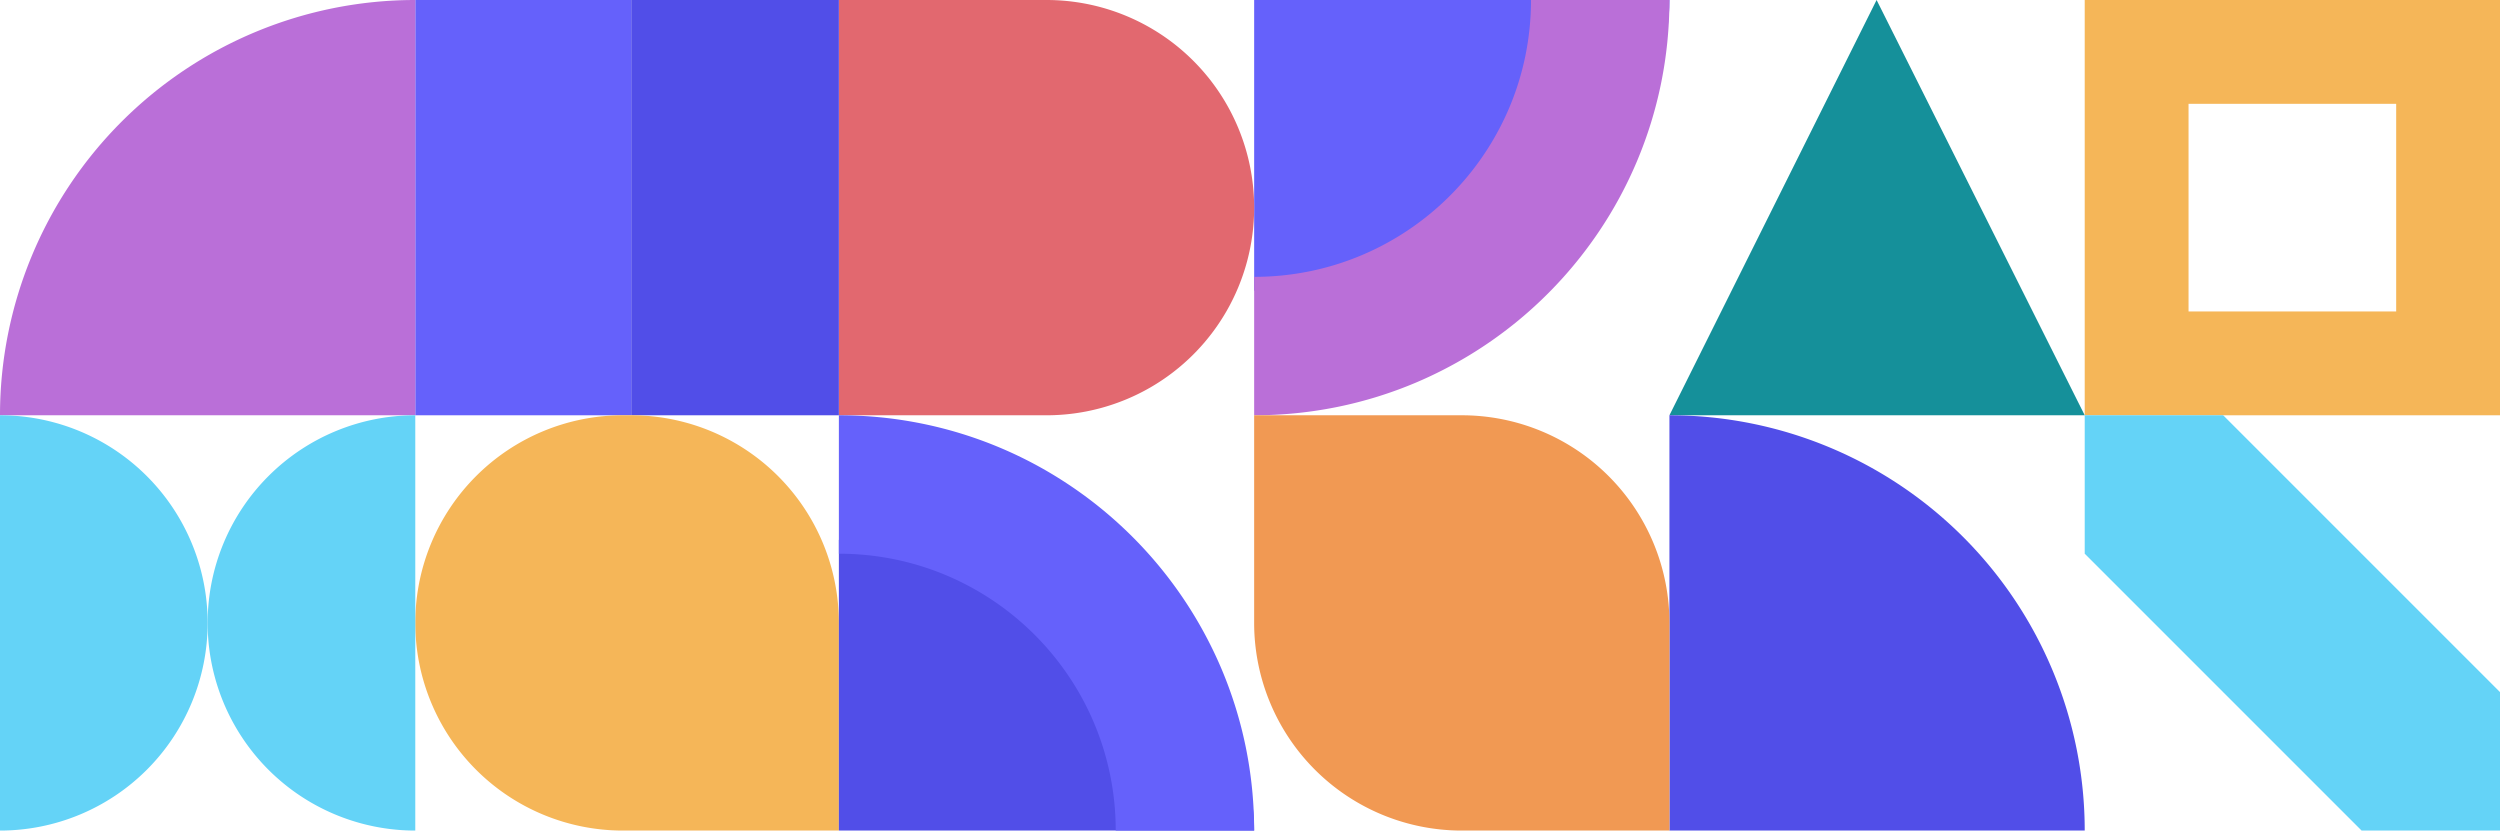
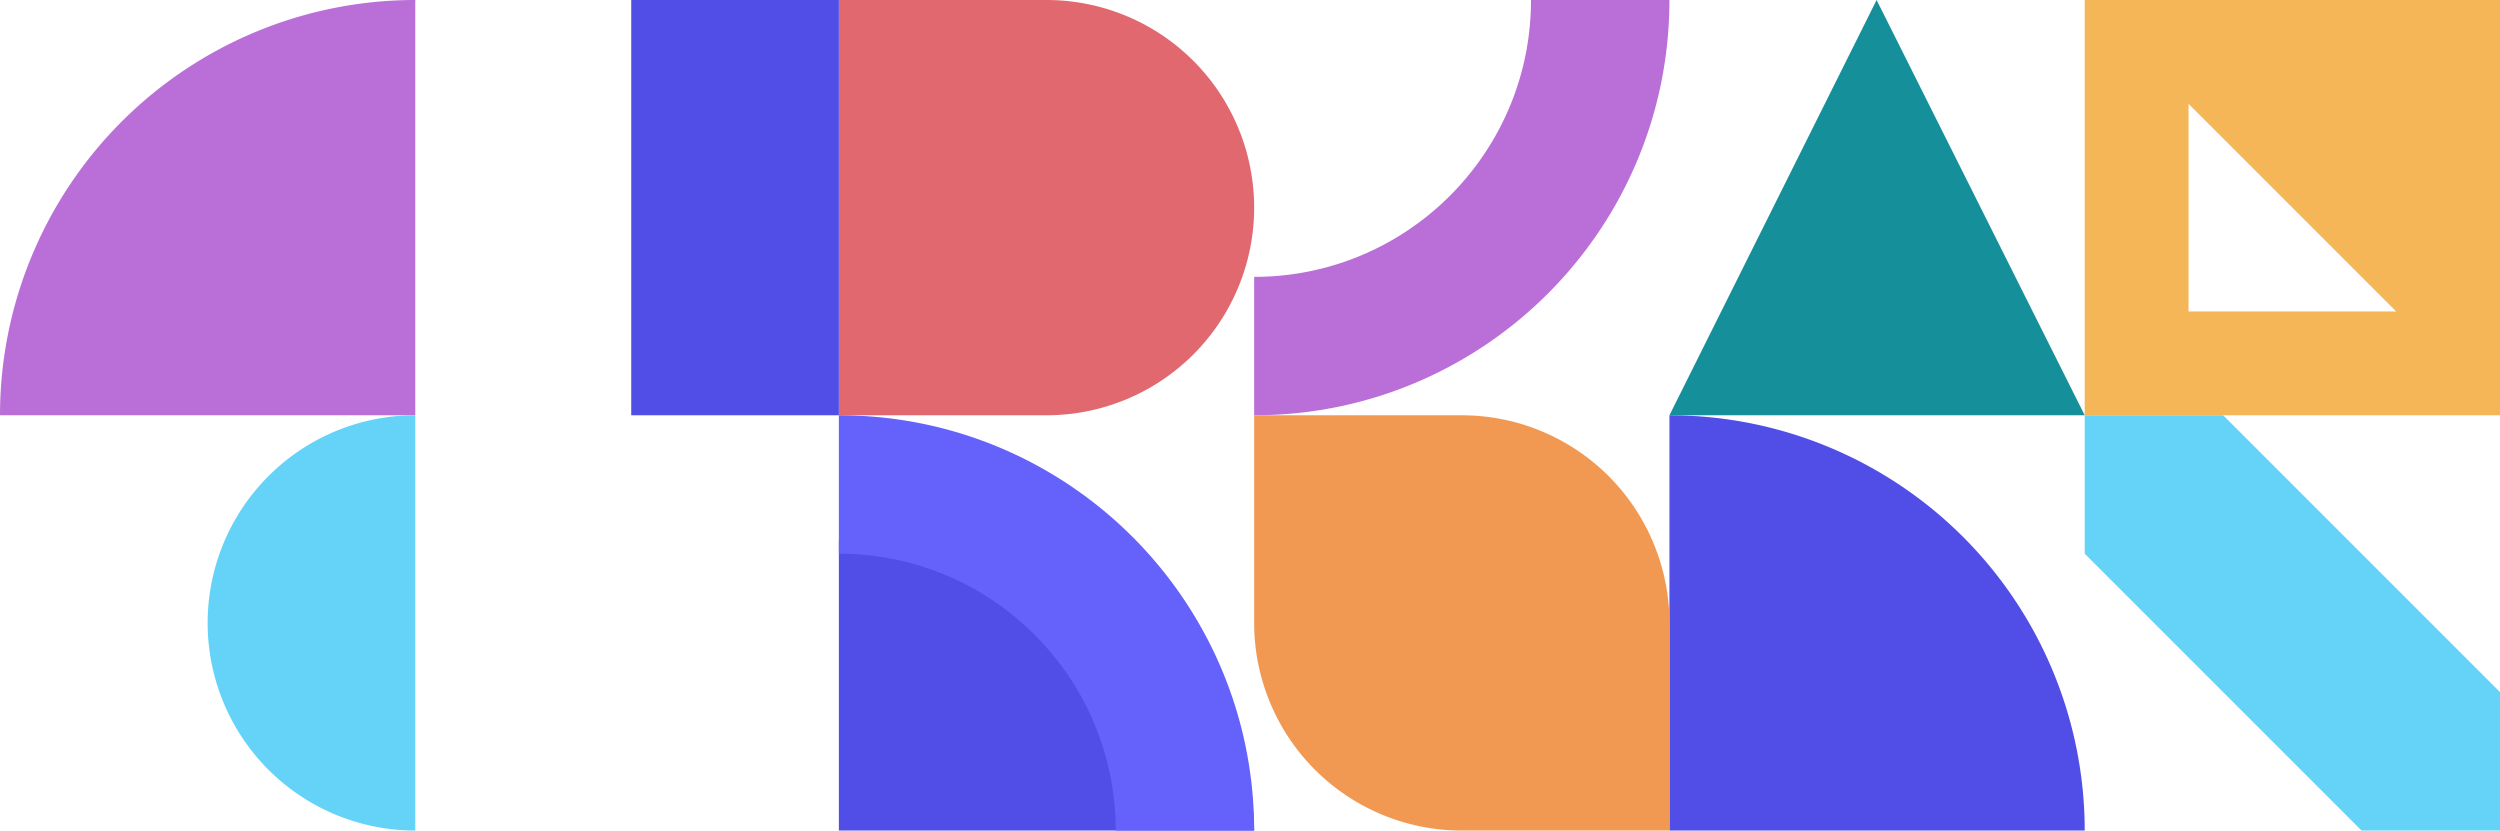
<svg xmlns="http://www.w3.org/2000/svg" width="301" height="100" viewBox="0 0 301 100">
  <g id="Group_2412" data-name="Group 2412" transform="translate(1410 876)">
-     <path id="Subtraction_66" data-name="Subtraction 66" d="M50,50H0V0H50V50ZM12.5,12.5v25h25v-25Z" transform="translate(-1159 -876)" fill="#f5b658" />
+     <path id="Subtraction_66" data-name="Subtraction 66" d="M50,50H0V0H50V50ZM12.5,12.5v25h25Z" transform="translate(-1159 -876)" fill="#f5b658" />
    <path id="Path_58" data-name="Path 58" d="M24.942,0h0L50,50H0Z" transform="translate(-1209 -876)" fill="#15909a" />
    <path id="Subtraction_54" data-name="Subtraction 54" d="M16.666,50H0V33.333L33.333,0H50V16.667L16.667,50Z" transform="translate(-1159 -776) rotate(-90)" fill="#64d3f7" />
    <path id="Rectangle_284" data-name="Rectangle 284" d="M50,0h0a0,0,0,0,1,0,0V50a0,0,0,0,1,0,0H0a0,0,0,0,1,0,0v0A50,50,0,0,1,50,0Z" transform="translate(-1159 -826) rotate(90)" fill="#514ee8" />
    <g id="Group_79" data-name="Group 79" transform="translate(-1258.854 -877)">
-       <path id="Intersection_11" data-name="Intersection 11" d="M0,35C0,15.67,22.386,0,50,0V35Z" transform="translate(49.854 36) rotate(-180)" fill="#6561fb" />
      <path id="Subtraction_1" data-name="Subtraction 1" d="M16.667,50H0A50.369,50.369,0,0,1,1.016,39.923,49.726,49.726,0,0,1,8.539,22.044a50.146,50.146,0,0,1,22-18.115,49.749,49.749,0,0,1,9.386-2.913A50.37,50.37,0,0,1,50,0V16.667h-.005a33.553,33.553,0,0,0-6.713.677A33.151,33.151,0,0,0,31.363,22.36,33.43,33.43,0,0,0,19.286,37.025a33.165,33.165,0,0,0-1.942,6.257A33.58,33.58,0,0,0,16.667,50Z" transform="translate(49.854 51) rotate(-180)" fill="#ba6fd8" />
    </g>
    <path id="Rectangle_289" data-name="Rectangle 289" d="M25,0H50a0,0,0,0,1,0,0V25A25,25,0,0,1,25,50H0a0,0,0,0,1,0,0V25A25,25,0,0,1,25,0Z" transform="translate(-1259 -776) rotate(-90)" fill="#f19953" />
    <path id="Rectangle_271" data-name="Rectangle 271" d="M25,0h0A25,25,0,0,1,50,25V50a0,0,0,0,1,0,0H0a0,0,0,0,1,0,0V25A25,25,0,0,1,25,0Z" transform="translate(-1259 -876) rotate(90)" fill="#e2686f" />
-     <rect id="Rectangle_272" data-name="Rectangle 272" width="26" height="50" transform="translate(-1360 -876)" fill="#6561fb" />
    <rect id="Rectangle_707" data-name="Rectangle 707" width="25" height="50" transform="translate(-1334 -876)" fill="#514ee8" />
    <path id="Intersection_88" data-name="Intersection 88" d="M0,50A50,50,0,0,1,50,0V50Z" transform="translate(-1410 -876)" fill="#ba6fd8" />
-     <path id="Rectangle_286" data-name="Rectangle 286" d="M25,0h1A25,25,0,0,1,51,25V50a0,0,0,0,1,0,0H25A25,25,0,0,1,0,25v0A25,25,0,0,1,25,0Z" transform="translate(-1360 -826)" fill="#f5b658" />
    <g id="Group_76" data-name="Group 76" transform="translate(-1309.431 -826.007)">
      <path id="Intersection_68" data-name="Intersection 68" d="M0,50C0,22.386,15.67,0,35,0V50Z" transform="translate(50.431 15.007) rotate(90)" fill="#514ee8" />
      <path id="Subtraction_35" data-name="Subtraction 35" d="M16.667,50H0A50.369,50.369,0,0,1,1.016,39.923,49.726,49.726,0,0,1,8.539,22.044a50.146,50.146,0,0,1,22-18.115,49.749,49.749,0,0,1,9.386-2.913A50.37,50.37,0,0,1,50,0V16.667h-.005a33.553,33.553,0,0,0-6.713.677A33.151,33.151,0,0,0,31.363,22.36,33.43,33.43,0,0,0,19.286,37.025a33.165,33.165,0,0,0-1.942,6.257A33.58,33.58,0,0,0,16.667,50Z" transform="translate(50.431 0.007) rotate(90)" fill="#6561fb" />
    </g>
    <g id="Group_2235" data-name="Group 2235" transform="translate(-1410 -826.007)">
-       <path id="Rectangle_698" data-name="Rectangle 698" d="M0,0H0A25,25,0,0,1,25,25v0A25,25,0,0,1,0,50H0a0,0,0,0,1,0,0V0A0,0,0,0,1,0,0Z" transform="translate(0 0.007)" fill="#64d3f7" />
      <path id="Rectangle_699" data-name="Rectangle 699" d="M0,0H0A25,25,0,0,1,25,25v0A25,25,0,0,1,0,50H0a0,0,0,0,1,0,0V0A0,0,0,0,1,0,0Z" transform="translate(50 50.007) rotate(180)" fill="#64d3f7" />
    </g>
  </g>
</svg>